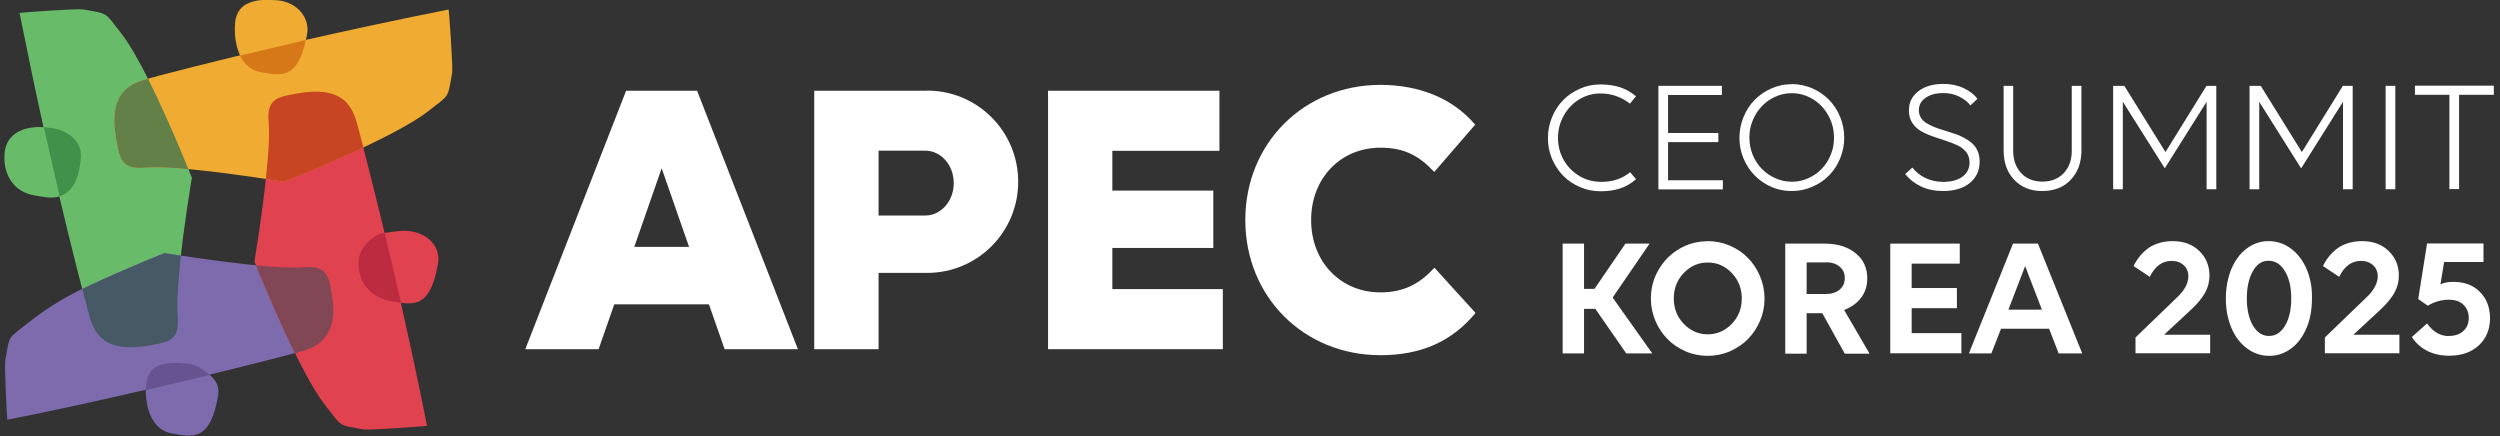
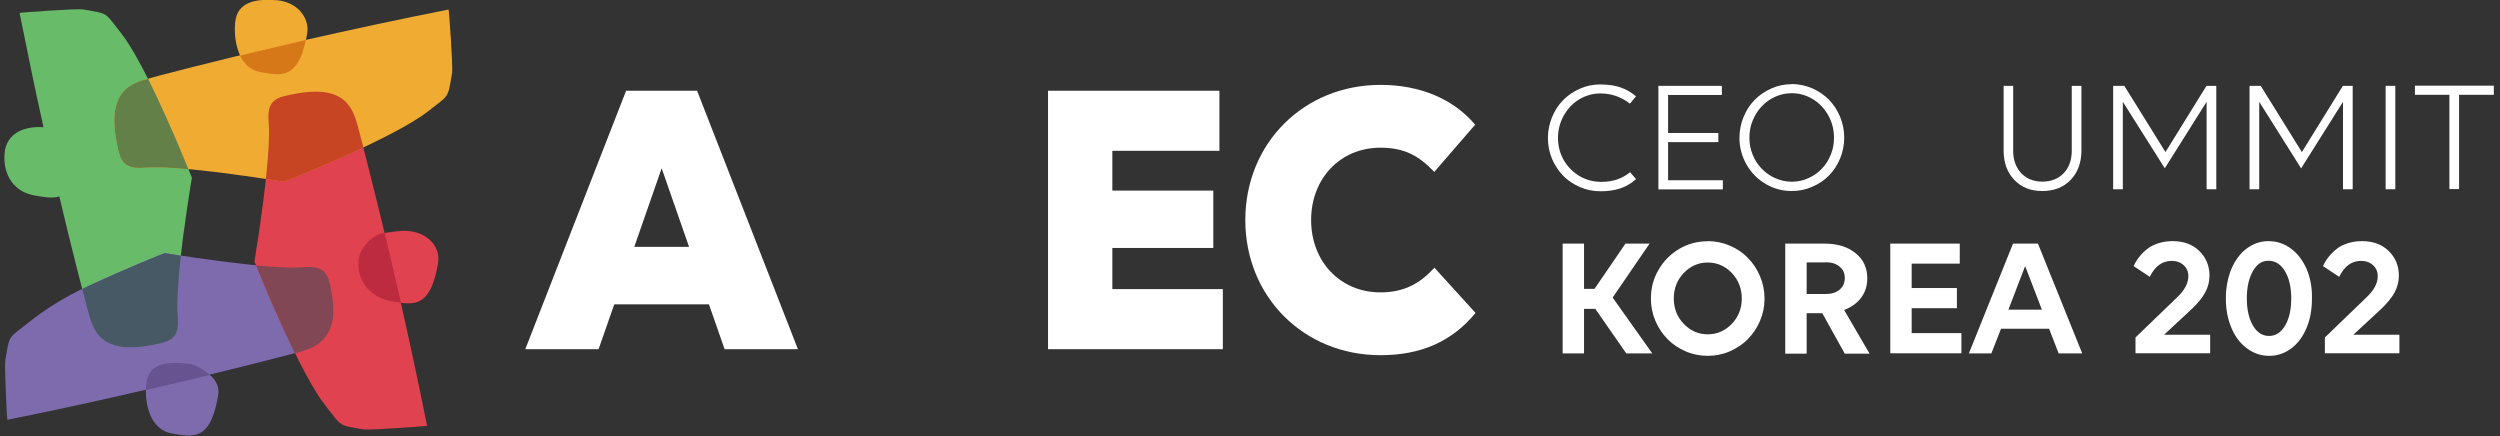
<svg xmlns="http://www.w3.org/2000/svg" width="367" height="64" viewBox="0 0 367 64" fill="none">
  <rect x="0" y="0" width="367" height="64" fill="#333333" stroke="none" />
  <g clip-path="url(#clip0_3_9879)">
    <path d="M313.491 51.878V49.538L319.551 43.698C320.691 42.638 321.251 41.578 321.251 40.558C321.251 39.898 321.031 39.358 320.571 38.938C320.111 38.518 319.531 38.298 318.791 38.298C317.411 38.298 316.351 39.078 315.591 40.638L313.211 39.058C313.451 38.558 313.731 38.098 314.071 37.678C314.411 37.258 314.791 36.878 315.251 36.518C315.711 36.158 316.251 35.898 316.891 35.698C317.531 35.498 318.211 35.398 318.951 35.398C320.571 35.398 321.871 35.878 322.871 36.858C323.871 37.838 324.351 39.038 324.351 40.458C324.351 41.318 324.151 42.138 323.731 42.918C323.311 43.698 322.651 44.518 321.711 45.398L317.691 49.138H324.451V51.858H313.491V51.878Z" fill="white" />
    <path d="M333.134 52.238C331.934 52.238 330.834 51.878 329.854 51.138C328.874 50.418 328.114 49.418 327.574 48.138C327.034 46.858 326.754 45.418 326.754 43.838C326.754 42.258 327.034 40.798 327.554 39.518C328.094 38.238 328.834 37.218 329.794 36.498C330.754 35.778 331.814 35.398 333.014 35.398C334.214 35.398 335.334 35.758 336.314 36.498C337.294 37.218 338.054 38.218 338.614 39.498C339.154 40.778 339.434 42.218 339.394 43.798C339.394 45.398 339.154 46.838 338.614 48.118C338.074 49.398 337.334 50.418 336.374 51.138C335.414 51.858 334.334 52.238 333.134 52.238ZM333.094 49.318C334.074 49.318 334.854 48.798 335.454 47.798C336.054 46.778 336.354 45.458 336.354 43.818C336.354 42.178 336.054 40.838 335.434 39.818C334.834 38.798 334.014 38.278 333.014 38.278C332.014 38.278 331.294 38.798 330.714 39.818C330.134 40.838 329.834 42.178 329.834 43.798C329.834 45.418 330.134 46.778 330.734 47.798C331.334 48.818 332.134 49.318 333.094 49.318Z" fill="white" />
    <path d="M341.292 51.878V49.538L347.352 43.698C348.492 42.638 349.052 41.578 349.052 40.558C349.052 39.898 348.832 39.358 348.372 38.938C347.912 38.518 347.332 38.298 346.592 38.298C345.212 38.298 344.152 39.078 343.392 40.638L341.012 39.058C341.252 38.558 341.532 38.098 341.872 37.678C342.212 37.258 342.592 36.878 343.052 36.518C343.512 36.158 344.052 35.898 344.692 35.698C345.332 35.498 346.012 35.398 346.752 35.398C348.372 35.398 349.672 35.878 350.672 36.858C351.672 37.838 352.152 39.038 352.152 40.458C352.152 41.318 351.952 42.138 351.532 42.918C351.112 43.698 350.432 44.518 349.512 45.398L345.472 49.138H352.232V51.858H341.252L341.292 51.878Z" fill="white" />
-     <path d="M359.475 49.318C360.375 49.318 361.115 49.078 361.635 48.578C362.155 48.098 362.415 47.458 362.415 46.678C362.415 45.898 362.155 45.258 361.655 44.758C361.135 44.238 360.415 43.998 359.495 43.998C358.395 43.998 357.375 44.298 356.395 44.878L354.995 43.898L356.295 35.738H364.575V38.458H358.795L358.255 41.738C358.775 41.498 359.395 41.378 360.135 41.378C361.795 41.378 363.115 41.878 364.075 42.878C365.055 43.878 365.535 45.158 365.535 46.738C365.535 48.318 364.995 49.658 363.915 50.678C362.835 51.698 361.375 52.218 359.555 52.218C358.315 52.218 357.235 51.978 356.295 51.498C355.375 51.018 354.615 50.338 354.055 49.478L356.295 47.478C357.155 48.718 358.235 49.338 359.515 49.338L359.475 49.318Z" fill="white" />
    <path d="M240.194 14.098L239.274 15.218C237.994 14.218 236.554 13.718 234.934 13.718C233.814 13.718 232.774 14.018 231.814 14.598C230.854 15.178 230.114 15.978 229.554 16.978C228.994 17.978 228.714 19.078 228.714 20.258C228.714 21.438 228.994 22.498 229.554 23.498C230.114 24.478 230.894 25.258 231.854 25.838C232.834 26.418 233.914 26.698 235.094 26.698C236.774 26.698 238.174 26.218 239.294 25.278L240.174 26.298C239.474 26.918 238.694 27.378 237.854 27.658C237.014 27.938 236.054 28.078 234.974 28.078C233.894 28.078 232.894 27.878 231.934 27.458C230.974 27.038 230.154 26.498 229.474 25.798C228.794 25.098 228.254 24.278 227.834 23.318C227.434 22.358 227.234 21.338 227.234 20.278C227.234 19.218 227.434 18.178 227.834 17.218C228.234 16.238 228.774 15.398 229.474 14.698C230.154 13.998 230.974 13.438 231.934 13.018C232.874 12.598 233.874 12.398 234.914 12.398C236.034 12.398 237.014 12.538 237.854 12.818C238.694 13.098 239.454 13.538 240.174 14.138L240.194 14.098Z" fill="white" />
    <path d="M243.453 12.602H252.773V13.942H244.873V19.522H252.253V20.862H244.873V26.462H252.913V27.802H243.453V12.622V12.602Z" fill="white" />
    <path d="M263.032 12.34C264.072 12.34 265.072 12.56 266.032 12.96C266.972 13.38 267.792 13.94 268.492 14.64C269.172 15.34 269.732 16.18 270.132 17.16C270.532 18.12 270.732 19.16 270.732 20.22C270.732 21.28 270.532 22.28 270.132 23.26C269.732 24.22 269.192 25.06 268.492 25.76C267.812 26.46 266.992 27.02 266.032 27.42C265.092 27.84 264.092 28.04 263.032 28.04C261.632 28.04 260.372 27.7 259.192 27C258.012 26.3 257.072 25.36 256.392 24.16C255.712 22.96 255.352 21.66 255.352 20.24C255.352 19.18 255.552 18.14 255.952 17.18C256.352 16.2 256.892 15.36 257.592 14.66C258.272 13.96 259.092 13.4 260.052 12.98C260.992 12.56 261.992 12.36 263.032 12.36V12.34ZM260.632 26.16C261.392 26.5 262.192 26.68 263.032 26.68C263.872 26.68 264.672 26.52 265.452 26.16C266.212 25.82 266.892 25.36 267.432 24.78C267.992 24.2 268.432 23.52 268.752 22.72C269.092 21.92 269.232 21.1 269.232 20.22C269.232 19.04 268.952 17.94 268.392 16.94C267.832 15.94 267.092 15.14 266.132 14.56C265.172 13.98 264.132 13.68 263.012 13.68C262.172 13.68 261.372 13.86 260.612 14.2C259.852 14.54 259.192 15 258.632 15.6C258.072 16.18 257.632 16.88 257.292 17.7C256.952 18.5 256.812 19.34 256.812 20.22C256.812 21.1 256.972 21.92 257.292 22.72C257.632 23.52 258.052 24.2 258.632 24.78C259.192 25.36 259.852 25.82 260.612 26.16H260.632Z" fill="white" />
-     <path d="M290.271 14.52L289.251 15.48C288.891 14.96 288.331 14.54 287.611 14.18C286.891 13.82 286.111 13.66 285.271 13.66C284.191 13.66 283.331 13.9 282.671 14.36C282.011 14.82 281.691 15.42 281.691 16.18C281.691 16.6 281.791 16.96 281.991 17.28C282.191 17.6 282.471 17.88 282.811 18.08C283.151 18.3 283.551 18.48 283.991 18.66C284.451 18.84 284.911 19 285.411 19.14C285.911 19.3 286.391 19.46 286.891 19.62C287.391 19.78 287.871 19.98 288.311 20.22C288.751 20.46 289.151 20.72 289.491 21.02C289.831 21.32 290.111 21.7 290.311 22.16C290.511 22.62 290.611 23.14 290.611 23.72C290.611 25.02 290.131 26.08 289.171 26.86C288.211 27.64 286.911 28.04 285.271 28.04C284.031 28.04 282.931 27.82 281.971 27.36C281.031 26.9 280.271 26.3 279.691 25.54L280.731 24.6C281.271 25.28 281.931 25.8 282.711 26.16C283.491 26.52 284.351 26.7 285.271 26.7C286.471 26.7 287.411 26.44 288.111 25.92C288.791 25.4 289.131 24.72 289.131 23.86C289.131 23.28 288.971 22.76 288.651 22.34C288.311 21.92 287.891 21.58 287.371 21.34C286.851 21.1 286.271 20.86 285.631 20.66C284.991 20.46 284.371 20.24 283.731 20.02C283.091 19.8 282.511 19.54 281.991 19.24C281.471 18.94 281.051 18.54 280.711 18.02C280.371 17.5 280.231 16.9 280.231 16.2C280.231 15.04 280.691 14.1 281.631 13.38C282.571 12.66 283.791 12.32 285.311 12.32C286.391 12.32 287.371 12.52 288.271 12.94C289.151 13.36 289.831 13.88 290.271 14.5V14.52Z" fill="white" />
    <path d="M294.133 22.082V12.602H295.533V22.122C295.533 23.482 295.933 24.582 296.713 25.422C297.513 26.262 298.553 26.662 299.833 26.662C301.113 26.662 302.153 26.242 302.953 25.422C303.733 24.602 304.133 23.502 304.133 22.142V12.602H305.553V22.082C305.553 23.862 305.033 25.302 303.973 26.402C302.933 27.502 301.533 28.042 299.813 28.042C298.093 28.042 296.733 27.502 295.693 26.402C294.653 25.302 294.133 23.882 294.133 22.082Z" fill="white" />
    <path d="M317.791 24.702L311.631 14.942V27.782H310.211V12.602H311.851L317.891 22.322L323.911 12.602H325.351V27.782H323.931V14.942L317.791 24.702Z" fill="white" />
    <path d="M337.794 24.702L331.654 14.942V27.782H330.234V12.602H331.874L337.914 22.322L343.934 12.602H345.374V27.782H343.954V14.942L337.814 24.702H337.794Z" fill="white" />
    <path d="M350.211 27.782V12.602H351.631V27.782H350.211Z" fill="white" />
    <path d="M366.092 13.918H360.992V27.758H359.572V13.918H354.512V12.578H366.092V13.918Z" fill="white" />
    <path d="M229.395 51.882V35.762H232.535V42.402H234.075L238.615 35.762H242.155L236.735 43.682L242.555 51.882H238.735L234.195 45.342H232.535V51.882H229.395Z" fill="white" />
    <path d="M250.692 35.398C251.812 35.398 252.912 35.618 253.932 36.058C254.972 36.498 255.852 37.098 256.592 37.858C257.332 38.618 257.932 39.498 258.372 40.558C258.812 41.598 259.032 42.678 259.032 43.838C259.032 44.998 258.812 46.058 258.372 47.098C257.932 48.138 257.332 49.018 256.592 49.778C255.852 50.538 254.952 51.118 253.932 51.578C252.912 52.018 251.812 52.238 250.692 52.238C249.572 52.238 248.472 52.018 247.452 51.578C246.432 51.138 245.532 50.538 244.792 49.778C244.052 49.018 243.452 48.138 243.012 47.098C242.572 46.058 242.352 44.978 242.352 43.838C242.352 42.318 242.712 40.898 243.472 39.618C244.212 38.318 245.232 37.298 246.512 36.538C247.792 35.778 249.192 35.418 250.692 35.418V35.398ZM250.692 49.078C252.072 49.078 253.252 48.558 254.232 47.538C255.212 46.518 255.692 45.278 255.692 43.818C255.692 42.358 255.212 41.118 254.232 40.078C253.252 39.058 252.072 38.538 250.692 38.538C249.312 38.538 248.152 39.058 247.172 40.078C246.192 41.098 245.712 42.358 245.712 43.818C245.712 45.278 246.192 46.518 247.172 47.538C248.152 48.558 249.332 49.078 250.692 49.078Z" fill="white" />
    <path d="M262.075 51.882V35.762H267.815C269.715 35.762 271.235 36.222 272.395 37.162C273.555 38.102 274.115 39.322 274.115 40.862C274.115 41.962 273.815 42.902 273.215 43.702C272.615 44.502 271.775 45.102 270.715 45.502L274.455 51.922H270.815L267.515 45.982H265.215V51.922H262.055L262.075 51.882ZM268.055 38.522H265.215V43.162H268.055C268.875 43.162 269.535 42.942 270.055 42.522C270.555 42.102 270.815 41.522 270.815 40.822C270.815 40.122 270.575 39.562 270.055 39.142C269.555 38.722 268.895 38.502 268.055 38.502V38.522Z" fill="white" />
    <path d="M277.492 51.882V35.762H287.692V38.702H280.632V42.282H287.272V45.242H280.632V48.902H287.932V51.862H277.492V51.882Z" fill="white" />
    <path d="M302.211 51.882L300.811 48.262H293.751L292.331 51.882H289.031L295.511 35.762H299.171L305.671 51.882H302.171H302.211ZM299.751 45.462L297.291 39.062L294.831 45.462H299.751Z" fill="white" />
-     <path d="M136.111 13.321H119.531V51.261H128.971V40.061H136.111C143.491 40.061 149.471 34.081 149.471 26.681C149.471 19.281 143.491 13.301 136.111 13.301V13.321ZM135.831 31.641H128.971V22.121H135.831C138.151 22.121 140.011 24.241 140.011 26.881C140.011 29.521 138.131 31.641 135.831 31.641Z" fill="white" />
    <path d="M91.913 13.32L77.113 51.26H87.873L90.173 44.68H104.073L106.373 51.26H117.133L102.333 13.32H91.913ZM93.113 36.24L97.133 24.7L101.153 36.24H93.133H93.113Z" fill="white" />
    <path d="M163.292 36.4H178.112V27.98H163.292V22.14H179.012V13.32H153.852V51.26H179.512V42.44H163.292V36.42V36.4Z" fill="white" />
    <path d="M210.573 39.301C208.473 41.601 206.153 42.921 202.653 42.921C196.753 42.921 192.473 38.401 192.473 32.301C192.473 26.201 196.753 21.681 202.653 21.681C206.173 21.681 208.293 22.861 210.553 25.241L216.553 18.301C213.333 14.501 208.453 12.461 202.653 12.461C191.393 12.461 182.812 21.041 182.812 32.301C182.812 43.561 191.393 52.141 202.653 52.141C208.613 52.141 213.133 50.141 216.613 45.941L210.573 39.301Z" fill="white" />
    <path d="M27.931 27.52C28.071 26.62 28.171 26.101 28.171 26.101C28.171 26.101 25.691 19.78 22.831 13.82C21.131 10.28 19.331 6.86 17.831 4.94C15.291 1.72 16.051 2.06 12.171 1.38C11.351 1.24 2.871 1.84 2.871 1.9C3.991 7.5 5.151 13.101 6.391 18.701L8.711 28.84C9.531 32.321 10.371 35.781 11.251 39.24C11.771 41.321 12.331 43.42 12.871 45.48C13.231 46.84 13.631 48.281 14.591 49.321C16.631 51.541 20.211 51.1 23.171 50.48C24.011 50.3 24.931 50.081 25.491 49.441C26.231 48.6 26.151 47.34 26.071 46.24C25.891 43.8 26.311 39.261 26.831 35.12C27.231 32.041 27.671 29.18 27.931 27.541V27.52Z" fill="#68BB69" />
    <path d="M28.572 37.821C25.972 37.441 24.152 37.141 24.152 37.141C24.152 37.141 18.612 39.341 12.992 41.961C9.072 43.801 6.432 45.581 4.332 47.241C1.112 49.781 1.452 49.021 0.772 52.901C0.632 53.721 1.032 61.621 1.072 61.621C8.312 60.181 14.192 58.881 21.372 57.221C24.492 56.501 27.612 55.761 30.732 55.001C33.712 54.281 36.672 53.541 39.652 52.781C40.872 52.481 42.072 52.161 43.292 51.841C44.652 51.481 46.092 51.081 47.132 50.121C49.352 48.081 49.132 45.081 48.512 42.121C48.332 41.281 48.112 40.361 47.472 39.801C46.632 39.061 45.372 39.141 44.272 39.221C42.452 39.361 39.472 39.141 36.352 38.821C33.632 38.521 30.792 38.141 28.552 37.821" fill="#7E6BAE" />
    <path d="M41.612 48.259C43.592 52.559 45.892 57.159 47.732 59.479C50.272 62.699 49.512 62.359 53.392 63.039C54.212 63.179 62.692 62.559 62.692 62.499C61.412 56.079 60.032 49.659 58.572 43.259L56.172 33.019C55.372 29.719 54.552 26.419 53.712 23.139C53.352 21.759 53.012 20.359 52.652 18.979C52.292 17.619 51.892 16.179 50.932 15.139C48.892 12.919 45.312 13.359 42.352 13.979C41.512 14.159 40.592 14.379 40.032 15.019C39.292 15.859 39.372 17.119 39.452 18.219C39.592 20.039 39.372 22.979 39.052 26.079C38.772 28.739 38.392 31.499 38.072 33.739C37.672 36.439 37.352 38.379 37.352 38.379C37.352 38.379 39.232 43.139 41.592 48.279L41.612 48.259Z" fill="#E04250" />
    <path d="M23.132 11.178C22.852 11.258 22.572 11.318 22.292 11.398C20.932 11.758 19.492 12.158 18.452 13.118C16.232 15.158 16.672 18.738 17.292 21.698C17.472 22.538 17.692 23.458 18.332 24.018C19.172 24.758 20.432 24.678 21.532 24.598C23.112 24.478 25.572 24.638 28.232 24.878C30.812 25.138 33.572 25.478 35.932 25.818C39.212 26.278 41.672 26.678 41.672 26.678C41.672 26.678 45.832 25.058 50.612 22.898C55.192 20.838 60.312 18.318 62.812 16.358C66.032 13.818 65.692 14.578 66.372 10.698C66.512 9.878 65.912 1.398 65.852 1.398C58.672 2.818 51.492 4.358 44.352 5.978L34.572 8.278C30.752 9.198 26.932 10.178 23.132 11.158V11.178Z" fill="#F0AC32" />
    <path d="M8.751 28.8C10.131 28.34 11.571 27.08 11.871 23.04C12.051 20.78 10.011 18.96 6.951 18.72C6.771 18.72 6.591 18.68 6.431 18.68C3.631 18.46 0.911 19.52 0.671 22.52C0.411 25.7 2.071 28.2 5.111 28.7C6.431 28.92 7.671 29.18 8.751 28.82V28.8Z" fill="#68BB69" />
    <path d="M30.771 55.019C29.871 54.299 28.851 53.459 27.371 53.339C24.311 53.099 21.711 53.279 21.451 56.459C21.431 56.719 21.411 56.979 21.411 57.239C21.371 60.179 22.471 63.179 25.271 63.639C28.271 64.139 30.891 64.859 32.031 57.999C32.231 56.839 31.731 55.799 30.771 55.019Z" fill="#7E6BAE" />
    <path d="M35.152 7.98C35.752 9.32 36.772 10.339 38.312 10.579C41.212 11.059 43.732 11.739 44.952 5.66C44.992 5.42 45.052 5.2 45.092 4.94C45.472 2.7 43.732 0.3 40.672 0.04C37.612 -0.22 34.772 0.22 34.512 3.38C34.392 4.96 34.572 6.62 35.172 7.96L35.152 7.98Z" fill="#F0AC32" />
    <path d="M56.391 34.198C54.891 34.358 52.791 36.238 52.611 38.258C52.351 41.438 54.511 43.738 57.551 44.238C57.971 44.298 58.391 44.378 58.791 44.438C61.271 44.778 63.331 44.498 64.311 38.598C64.691 36.358 62.911 34.138 59.851 33.898C58.731 33.798 57.251 34.118 56.391 34.198Z" fill="#E04250" />
    <path d="M48.534 42.141C48.354 41.301 48.134 40.381 47.494 39.821C46.654 39.081 45.394 39.161 44.294 39.241C42.714 39.361 40.274 39.201 37.594 38.961C38.174 40.401 39.734 44.201 41.594 48.261C42.134 49.461 42.714 50.681 43.294 51.861C44.654 51.501 46.094 51.101 47.134 50.141C49.354 48.101 49.134 45.101 48.514 42.141H48.534Z" fill="#814754" />
    <path d="M50.931 15.12C48.891 12.9 45.311 13.34 42.351 13.96C41.511 14.14 40.591 14.36 40.031 15C39.291 15.84 39.371 17.1 39.451 18.2C39.591 20.02 39.371 22.96 39.051 26.06C39.051 26.12 39.051 26.2 39.031 26.28C40.631 26.52 41.671 26.7 41.671 26.7C41.671 26.7 45.831 25.08 50.611 22.92C51.511 22.52 52.431 22.1 53.351 21.66C53.111 20.76 52.891 19.88 52.651 18.98C52.291 17.62 51.891 16.18 50.931 15.14V15.12Z" fill="#C74523" />
-     <path d="M11.874 23.04C12.054 20.78 10.014 18.96 6.954 18.72C6.774 18.72 6.594 18.68 6.434 18.68L8.754 28.82C10.134 28.36 11.574 27.1 11.874 23.06V23.04Z" fill="#42914B" />
    <path d="M21.454 56.479C21.434 56.739 21.434 56.999 21.434 57.259C24.554 56.539 27.674 55.799 30.794 55.039C29.894 54.319 28.874 53.479 27.394 53.359C24.334 53.119 21.734 53.299 21.474 56.479H21.454Z" fill="#66538F" />
    <path d="M38.294 10.599C41.154 11.079 43.654 11.739 44.894 5.879C44.714 5.919 44.534 5.959 44.354 5.999L35.234 8.159C35.854 9.419 36.834 10.359 38.294 10.599Z" fill="#D67718" />
    <path d="M52.635 38.26C52.374 41.44 54.535 43.74 57.575 44.24C57.995 44.3 58.414 44.38 58.815 44.44H58.874C58.775 44.04 58.694 43.64 58.594 43.24L56.474 34.18C56.474 34.18 56.434 34.18 56.414 34.18C54.914 34.34 52.815 36.22 52.635 38.24V38.26Z" fill="#BC2B3F" />
    <path d="M17.292 21.699C17.472 22.539 17.692 23.459 18.332 24.019C19.172 24.759 20.432 24.679 21.532 24.599C22.992 24.499 25.232 24.599 27.652 24.839C26.792 22.699 24.912 18.179 22.832 13.819C22.472 13.059 22.092 12.299 21.732 11.559C20.552 11.879 19.352 12.279 18.452 13.119C16.232 15.159 16.672 18.739 17.292 21.699Z" fill="#638049" />
    <path d="M14.594 49.32C16.634 51.54 20.214 51.1 23.174 50.48C24.014 50.3 24.934 50.08 25.494 49.44C26.234 48.6 26.154 47.34 26.074 46.24C25.934 44.28 26.174 40.92 26.554 37.54C25.094 37.32 24.154 37.16 24.154 37.16C24.154 37.16 18.614 39.36 12.994 41.98C12.674 42.14 12.374 42.28 12.074 42.42C12.354 43.44 12.614 44.46 12.874 45.48C13.234 46.84 13.634 48.28 14.594 49.32Z" fill="#465964" />
  </g>
  <defs>
    <clipPath id="clip0_3_9879">
      <rect width="365.46" height="63.94" fill="white" transform="translate(0.633)" />
    </clipPath>
  </defs>
</svg>